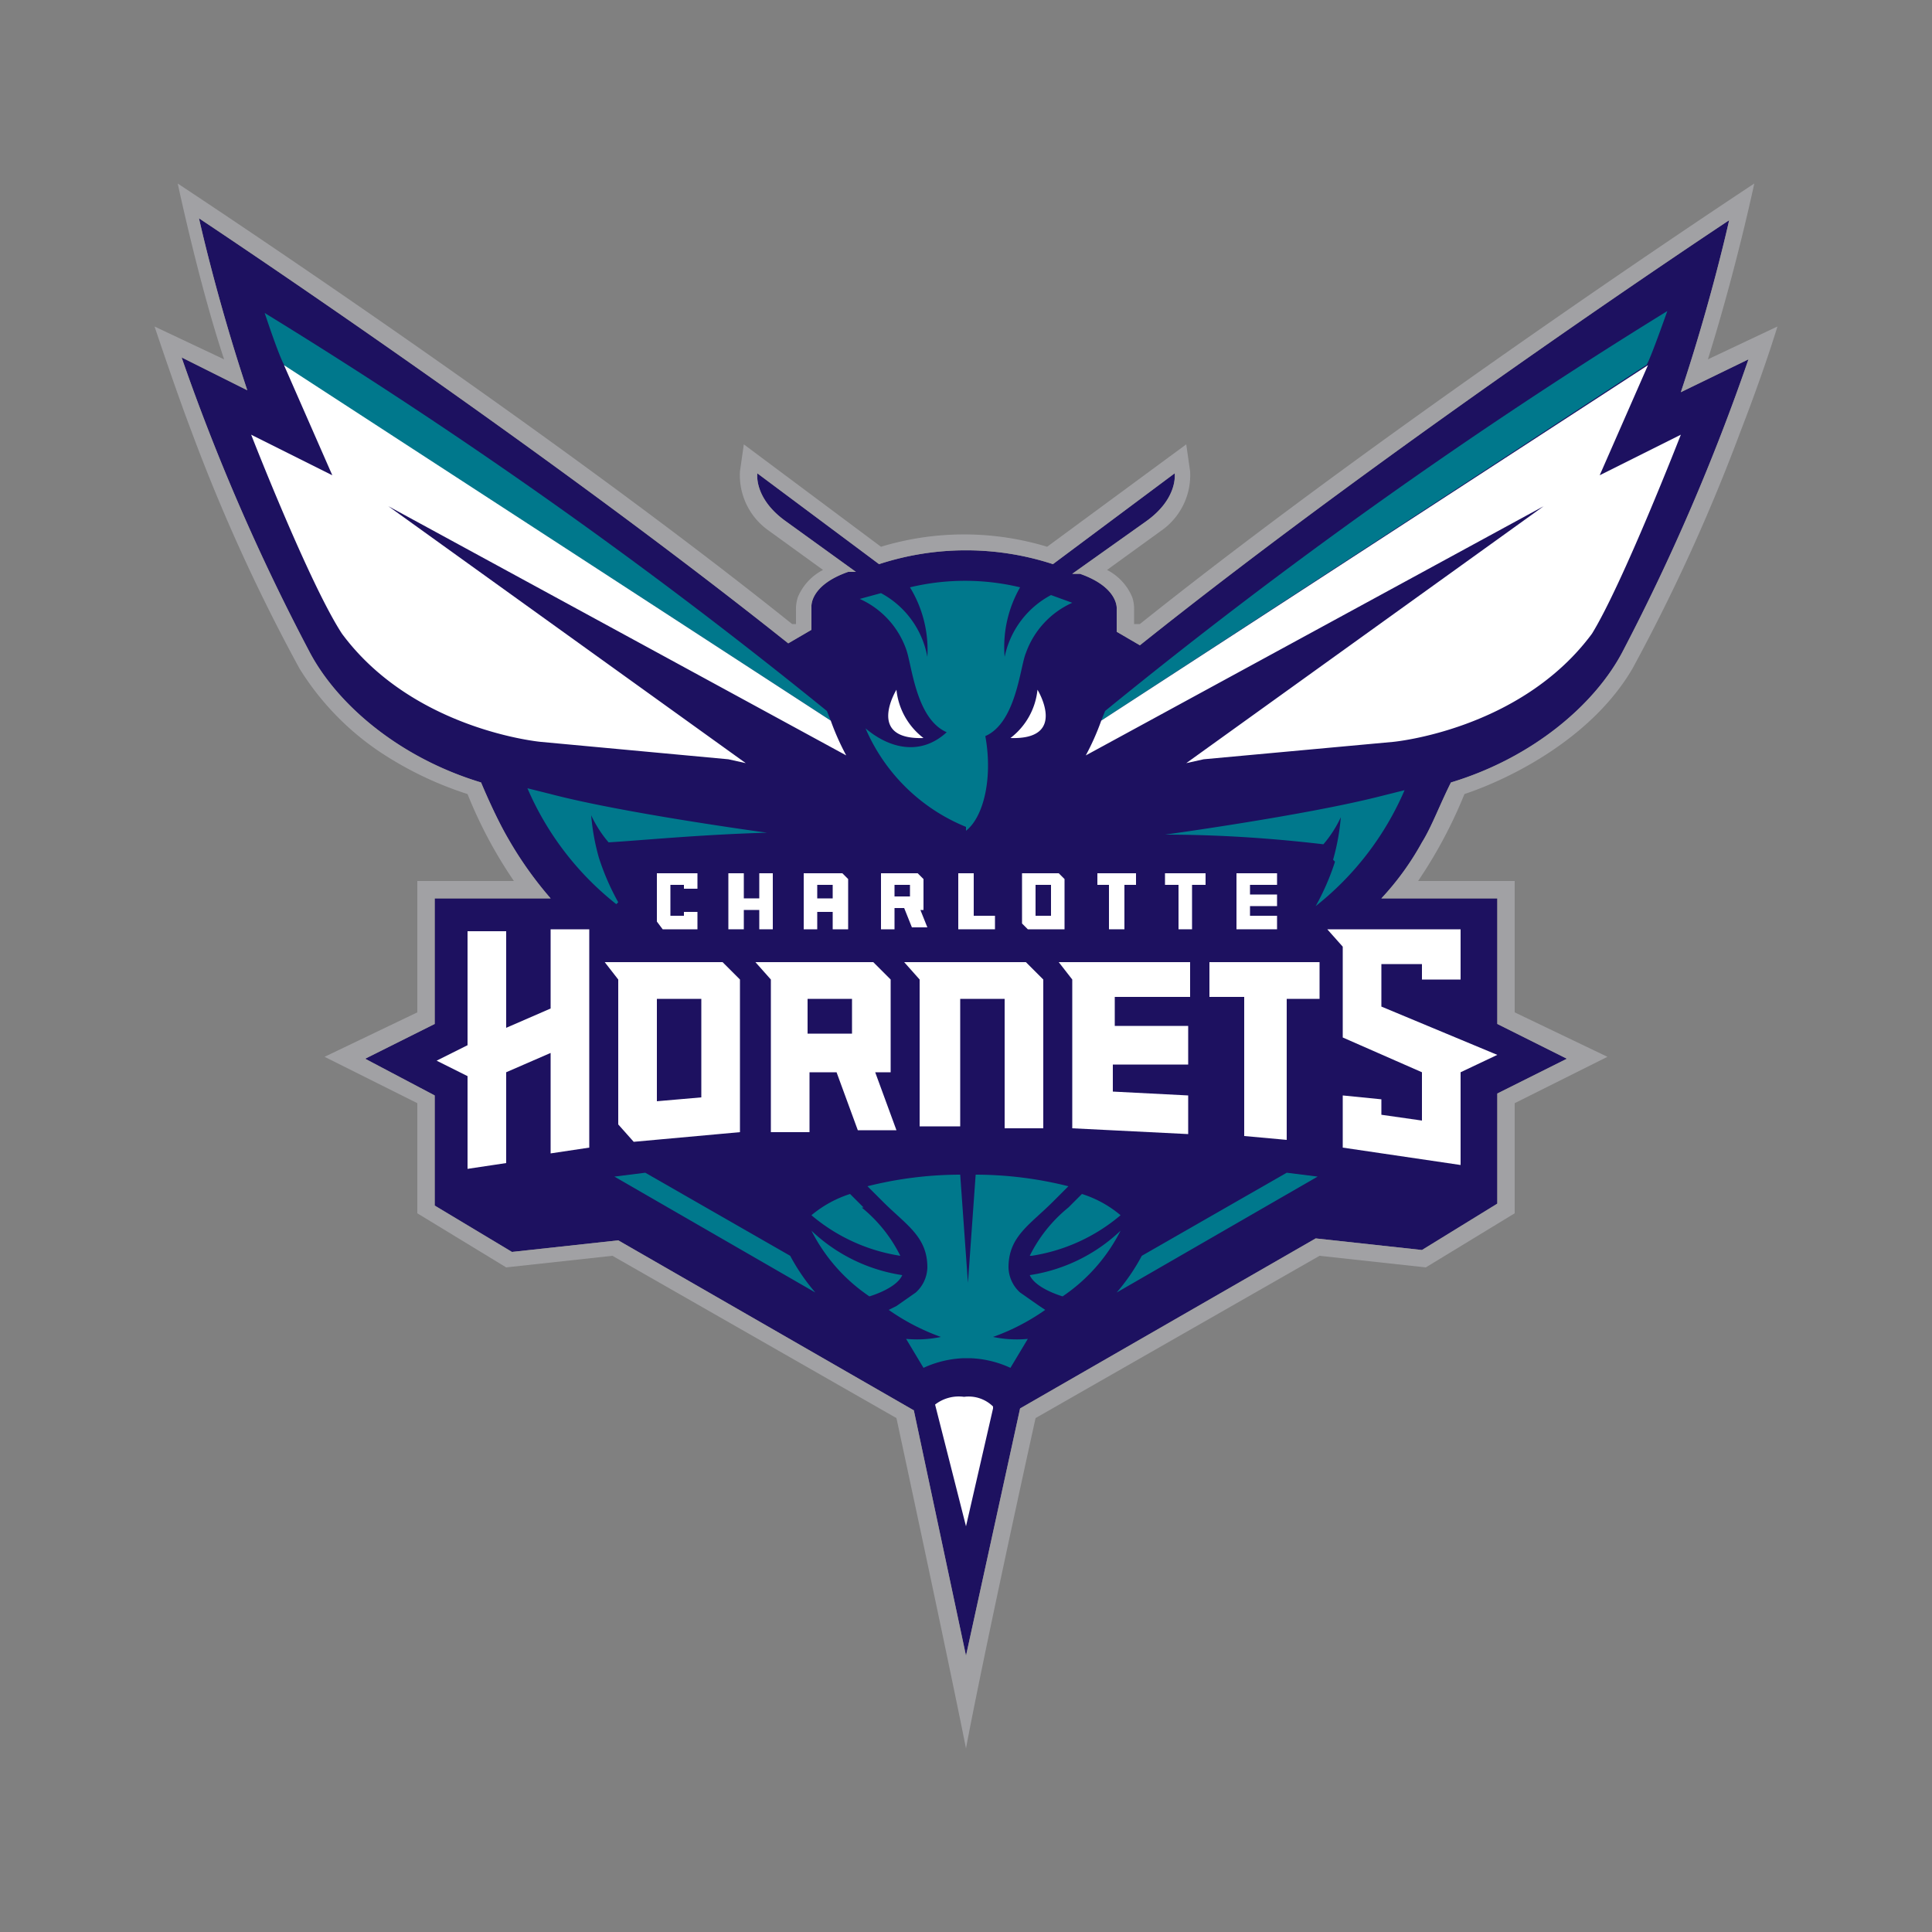
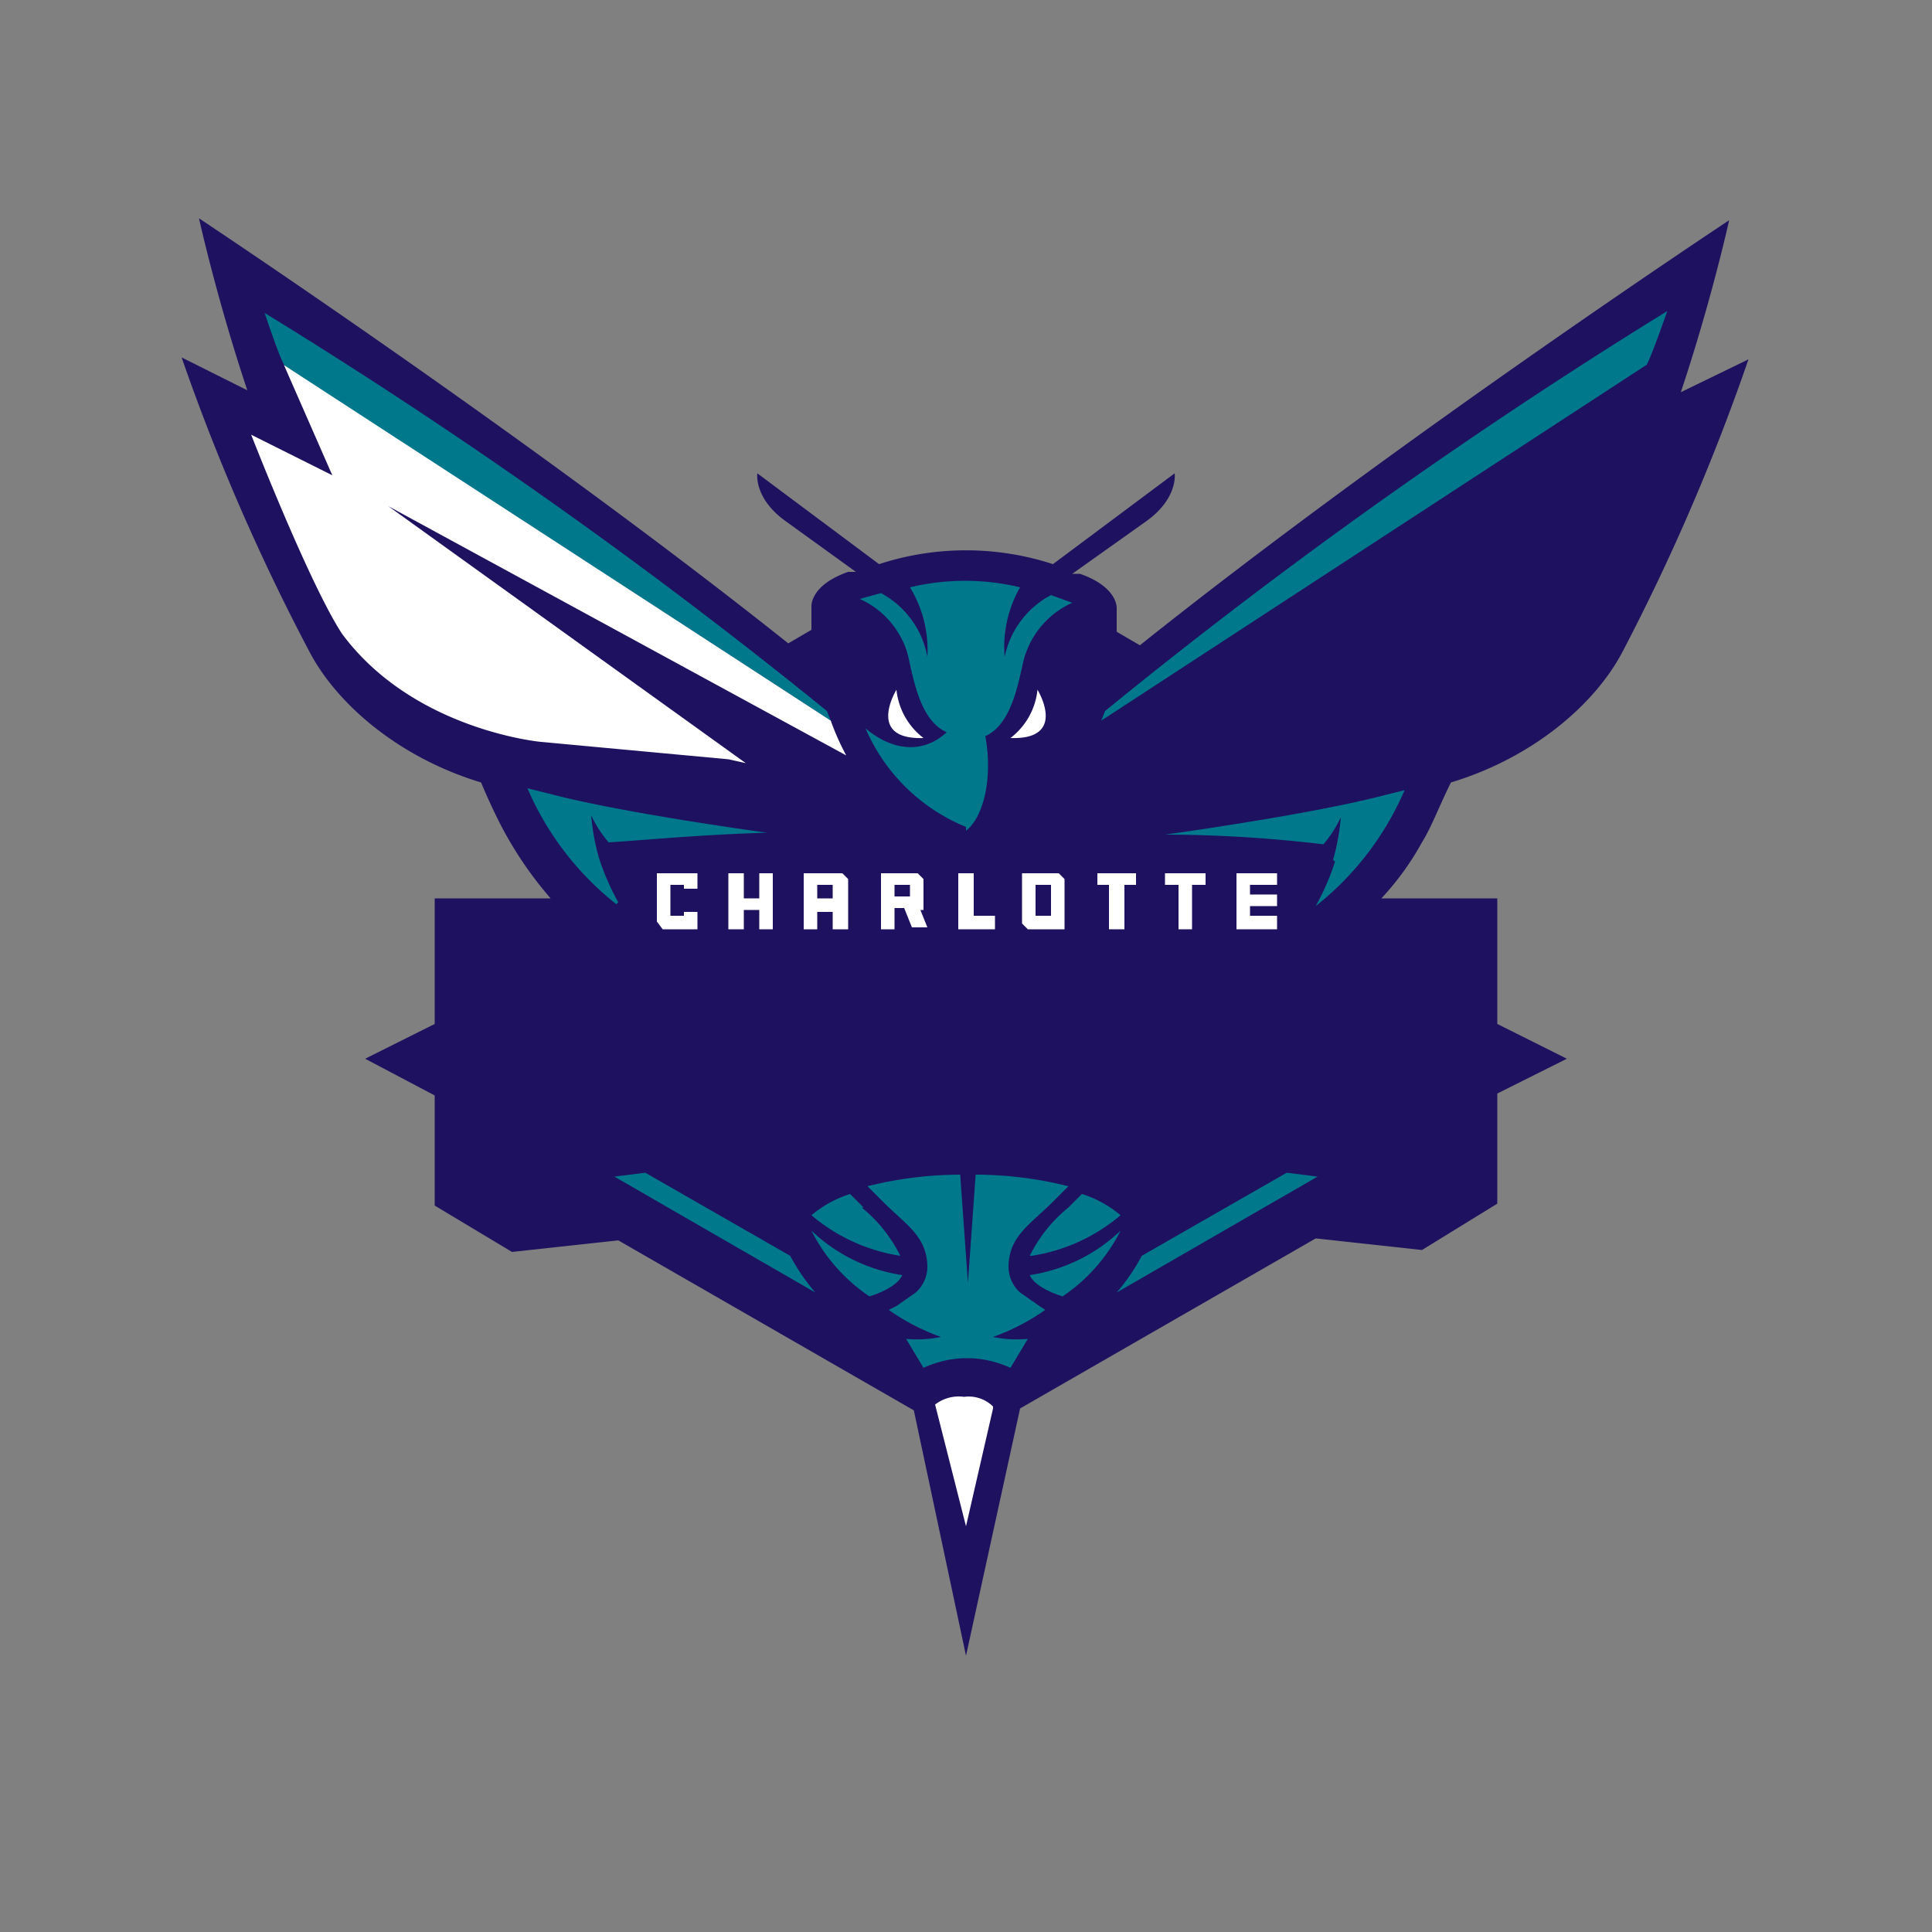
<svg xmlns="http://www.w3.org/2000/svg" id="Layer_1" data-name="Layer 1" viewBox="0 0 100 100">
  <rect x="0" y="0" width="100" height="100" fill="#808080" stroke="none" />
  <defs>
    <style>.cls-1{fill:#1d1160}.cls-2{fill:#00788c}.cls-3{fill:#fff}.cls-4{fill:#a1a1a4}</style>
  </defs>
  <title>Charlotte_Hornets_logo</title>
  <path class="cls-1" d="M28.5 46.5h-6V53l-3.6 1.8 3.6 1.9v5.7l4 2.4 5.5-.6L47.3 73 50 85.7l2.8-12.8 15.3-8.8 5.5.6 3.9-2.4v-5.7l3.6-1.8-3.6-1.8v-6.5h-6a14.4 14.4 0 0 0 2.1-2.9c.5-.8.9-1.9 1.5-3.1 4.3-1.3 7.5-4.1 8.9-6.8a109.8 109.8 0 0 0 6.5-15.1L87 20.3c1.6-4.8 2.5-8.9 2.5-8.9S72.4 22.7 59 33.4l-1.2-.7v-1.2s.1-1.1-1.9-1.8h-.4l3.8-2.7c1.7-1.2 1.5-2.5 1.5-2.5l-6.3 4.7a14.5 14.5 0 0 0-9 0l-6.3-4.7s-.2 1.3 1.5 2.5l3.6 2.6h-.4c-2 .7-1.9 1.8-1.9 1.8v1.2l-1.2.7c-13.3-10.6-30.5-22-30.5-22s.9 4.1 2.5 8.9l-3.4-1.7A109.7 109.7 0 0 0 16 33.7c1.4 2.7 4.6 5.5 8.9 6.8 0 0 .7 1.7 1.4 2.9a19.4 19.4 0 0 0 2.2 3.1z" />
  <path class="cls-2" d="M57.2 36.8l-.2.5 28.2-18.4s0 .3 1.1-2.8a271.5 271.5 0 0 0-29.1 20.7zm-14.4 0a271.4 271.4 0 0 0-29.1-20.6c1 3 1.1 2.8 1.1 2.8L43 37.3l-.2-.5zm-10.9 10a15.4 15.4 0 0 1-4.6-6l1.2.3c3.8 1 11.2 2 11.2 2-3.5.1-6.5.4-8.2.5a6.1 6.1 0 0 1-.9-1.4 11.4 11.4 0 0 0 .4 2.2 12.7 12.7 0 0 0 1 2.3zm18.1-4a9.6 9.6 0 0 1-5.2-5.1c1.3 1.1 2.9 1.4 4.2.2-1.6-.7-1.8-3.5-2.1-4.3a4.5 4.5 0 0 0-2.4-2.6l1.1-.3A4.7 4.7 0 0 1 48 34a6.2 6.2 0 0 0-.9-3.6 12.2 12.2 0 0 1 5.7 0A6.2 6.2 0 0 0 52 34a4.7 4.7 0 0 1 2.4-3.2l1.1.4a4.5 4.5 0 0 0-2.4 2.6c-.3.7-.5 3.6-2.1 4.3.4 2.2-.1 4.2-1 4.9zm19 1.7a11.4 11.4 0 0 0 .4-2.2 6.1 6.1 0 0 1-.9 1.4c-1.7-.2-4.7-.5-8.2-.5 0 0 7.3-1 11.2-2l1.2-.3a15.4 15.4 0 0 1-4.6 6 12.7 12.7 0 0 0 1-2.3zM40.9 65l-7.5-4.3-1.6.2 10.4 6a10.5 10.5 0 0 1-1.3-1.9zm18.2 0l7.5-4.3 1.6.2-10.4 6a10.5 10.5 0 0 0 1.3-1.9zm-12.4 1a8.7 8.7 0 0 1-4.7-2.3 9 9 0 0 0 3 3.4s1.4-.4 1.7-1.1zm-2-3.5l-.7-.7a5.9 5.9 0 0 0-2 1.1 9.3 9.3 0 0 0 4.6 2.1 7.5 7.5 0 0 0-2-2.5z" />
  <path class="cls-2" d="M49.9 70.3a5.4 5.4 0 0 0-2.1.5l-.9-1.5a6 6 0 0 0 1.8-.1 11.3 11.3 0 0 1-2.7-1.4l.4-.2 1-.7a1.8 1.8 0 0 0 .6-1.3c0-1.6-1.1-2.2-2.3-3.4l-.8-.8a19.8 19.8 0 0 1 4.8-.6l.5 7H50l.5-7a19.8 19.8 0 0 1 4.8.6l-.8.8c-1.2 1.2-2.3 1.8-2.3 3.4a1.8 1.8 0 0 0 .6 1.3l1 .7.3.2a11.3 11.3 0 0 1-2.7 1.4 6 6 0 0 0 1.8.1l-.9 1.5a5.4 5.4 0 0 0-2.1-.5z" />
  <path class="cls-2" d="M55 67.1a9 9 0 0 0 3-3.4 8.7 8.7 0 0 1-4.7 2.3c.3.7 1.7 1.1 1.7 1.1zM53.4 65a9.3 9.3 0 0 0 4.6-2.1 5.8 5.8 0 0 0-2-1.1l-.7.7a7.5 7.5 0 0 0-2 2.5z" />
  <path class="cls-3" d="M47.8 38.2a3.6 3.6 0 0 1-1.4-2.5s-1.6 2.6 1.4 2.5zm4.5 0a3.6 3.6 0 0 0 1.4-2.5s1.6 2.6-1.4 2.5zm-.9 34.6a1.8 1.8 0 0 0-1.5-.5 2 2 0 0 0-1.5.4L50 79l1.4-6.1z" />
  <path class="cls-3" d="M61.7 45.8L61.7 48.1 61 48.1 61 45.8 60.3 45.8 60.3 45.2 62.4 45.2 62.4 45.8 61.7 45.8 61.7 45.8z" />
  <path class="cls-3" d="M58.2 45.8L58.2 48.1 57.4 48.1 57.4 45.8 56.8 45.8 56.8 45.2 58.8 45.2 58.8 45.8 58.2 45.8 58.2 45.8z" />
  <path class="cls-3" d="M47.1 46.4h-.8v-.6h.8v.6zm.4.7h.3v-1.6l-.3-.3h-1.9v2.9h.7V47h.5l.4 1h.8l-.4-1z" />
  <path class="cls-3" d="M66.1 45.8L66.1 45.2 64 45.2 64 48.1 66.1 48.1 66.1 47.4 64.7 47.4 64.7 46.9 66.1 46.9 66.1 46.3 64.7 46.3 64.7 45.8 66.1 45.8 66.1 45.8z" />
  <path class="cls-3" d="M50.4 47.4L50.4 45.2 49.6 45.2 49.6 48.1 51.5 48.1 51.5 47.4 50.4 47.4 50.4 47.4z" />
  <path class="cls-3" d="M54.4 47.4h-.8v-1.6h.8v1.6zm.4-2.2h-1.9v2.6l.3.3h1.9v-2.6l-.3-.3zm-12.5 1.3v-.7h.8v.7zm1.6 1.6v-2.6l-.3-.3h-2v2.9h.7v-.9h.8v.9z" />
  <path class="cls-3" d="M39.3 45.2L39.3 46.5 38.5 46.5 38.5 45.2 37.7 45.2 37.7 48.1 38.5 48.1 38.5 47.1 39.3 47.1 39.3 48.1 40 48.1 40 45.2 39.3 45.2 39.3 45.2z" />
-   <path class="cls-3" d="M82.8 24.6l2.5-5.7L57 37.3a12.9 12.9 0 0 1-.8 1.8l23.7-12.9-18.5 13.3.9-.2 9.8-.9s6.6-.6 10.3-5.6C84 30.2 87 22.5 87 22.5l-4.2 2.1zM26.2 55.5l2.3-1v5.2l2-.3V48.1h-2v4.1l-2.3 1v-5h-2v5.9l-1.6.8 1.6.8v4.8l2-.3v-4.7zm15.6-3.8h2.3v1.8h-2.3v-1.8zm0 3.8h1.5l1.1 3h2l-1.1-3h.8v-4.8l-.9-.9h-6.1l.8.9v7.9h2v-3.2zm7.9-3.8H52v6.7h2v-7.7l-.9-.9h-6.3l.8.9v7.6h2.1v-6.6zm11.8 5l-3.9-.2v-1.4h3.9v-2h-3.8v-1.5h3.9v-1.8h-6.8l.7.9v7.7l6 .3v-2zm5.1-5h1.7v-1.9h-5.7v1.8h1.8v7.2l2.2.2v-7.3zm-30.3 5.1L34 57v-5.3h2.3v5.2zm2-6.1l-.9-.9h-6.1l.7.9v7.5l.8.9 5.5-.5v-8zm37.3 4.8l1.9-.9-6-2.5v-2.2h2.1v.8h2v-2.6h-6.9l.8.9v4.7l4.1 1.8V58l-2.1-.3v-.8l-2-.2v2.7l6.1.9v-4.7z" />
  <path class="cls-3" d="M35.4 47.2L35.4 47.4 34.7 47.4 34.7 45.8 35.4 45.8 35.4 46 36.1 46 36.1 45.2 34 45.2 34 47.7 34.3 48.1 36.1 48.1 36.1 47.2 35.4 47.2 35.4 47.2z" />
  <path class="cls-3" d="M17.2 24.6l-2.5-5.7L43 37.3a13 13 0 0 0 .8 1.8L20.1 26.2l18.5 13.3-.9-.2-9.7-.9s-6.6-.6-10.3-5.6C16 30.2 13 22.5 13 22.5l4.2 2.1z" />
-   <path class="cls-4" d="M28.5 46.5h-6V53l-3.6 1.8 3.6 1.9v5.7l4 2.4 5.5-.6L47.3 73 50 85.7l2.8-12.8 15.3-8.8 5.5.6 3.9-2.4v-5.7l3.6-1.8-3.6-1.8v-6.5h-6a14.4 14.4 0 0 0 2.1-2.9c.5-.8.9-1.9 1.5-3.1 4.3-1.3 7.5-4.1 8.9-6.8a109.8 109.8 0 0 0 6.5-15.1L87 20.3c1.6-4.8 2.5-8.9 2.5-8.9S72.4 22.7 59 33.4l-1.2-.7v-1.2s.1-1.1-1.9-1.8h-.4l3.8-2.7c1.7-1.2 1.5-2.5 1.5-2.5l-6.3 4.7a14.5 14.5 0 0 0-9 0l-6.3-4.7s-.2 1.3 1.5 2.5l3.6 2.6h-.4c-2 .7-1.9 1.8-1.9 1.8v1.2l-1.2.7c-13.3-10.6-30.5-22-30.5-22s.9 4.1 2.5 8.9l-3.4-1.7A109.7 109.7 0 0 0 16 33.7c1.4 2.7 4.6 5.5 8.9 6.8 0 0 .7 1.7 1.4 2.9a19.4 19.4 0 0 0 2.2 3.1zm61.6-24.2a95.7 95.7 0 0 1-5.6 12.3c-2.1 3.6-6.3 5.7-8.7 6.5a24.2 24.2 0 0 1-2.4 4.5h5v6.8l4.8 2.3-4.8 2.4v5.7l-4.6 2.8-5.5-.6-14.7 8.4C50.7 86.6 50 90.5 50 90.5s-.7-3.6-3.6-17.1L31.7 65l-5.5.6-4.6-2.8v-5.7l-4.8-2.4 4.8-2.3v-6.8h5a23.3 23.3 0 0 1-2.4-4.5 18.2 18.2 0 0 1-4.1-1.9 14.2 14.2 0 0 1-4.6-4.6 94 94 0 0 1-5.6-12.3C9.1 20.2 8 16.9 8 16.9l3.6 1.7c-1.3-3.9-2.4-9.1-2.4-9.1S27.9 21.8 41 32.3h.2v-.7a2 2 0 0 1 .1-.7 2.8 2.8 0 0 1 1.3-1.4l-2.9-2.1a3.5 3.5 0 0 1-1.4-3l.2-1.4 7.1 5.3a14.8 14.8 0 0 1 8.6 0l7.2-5.3.2 1.4a3.5 3.5 0 0 1-1.4 3l-2.9 2.1a2.8 2.8 0 0 1 1.3 1.4 1.9 1.9 0 0 1 .1.7v.7h.3C72.4 21.6 90.8 9.5 90.8 9.5s-.9 4.3-2.4 9.1l3.6-1.7c-.8 2.6-1.9 5.4-1.9 5.4z" />
</svg>